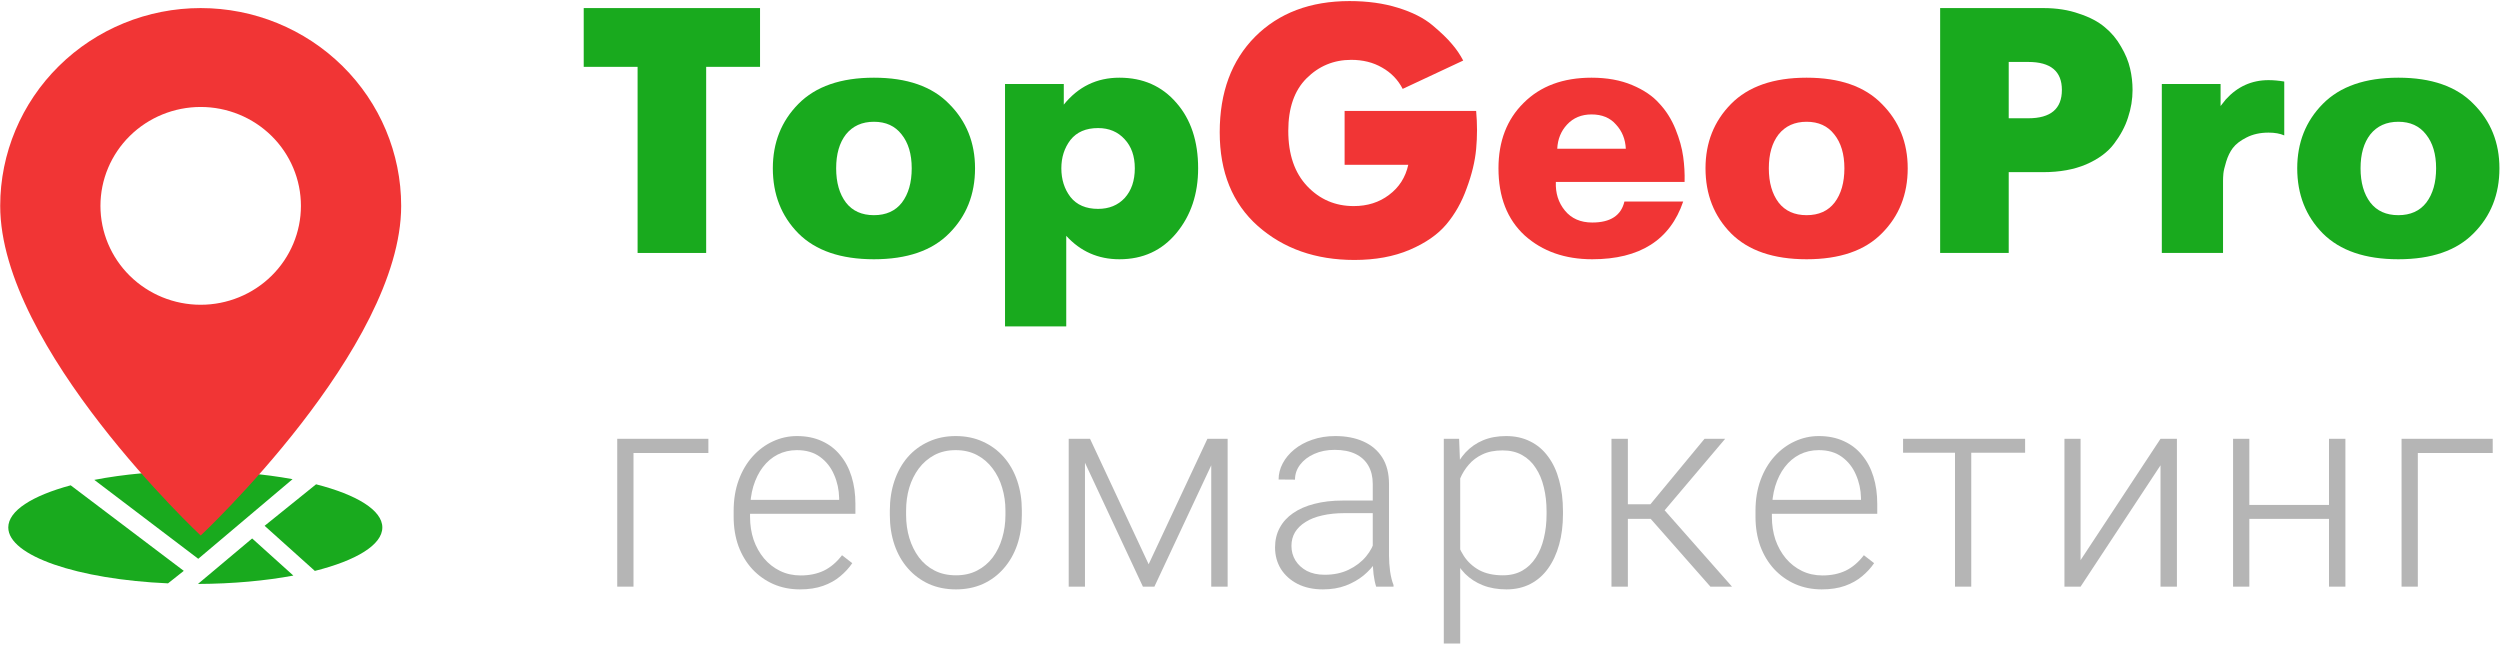
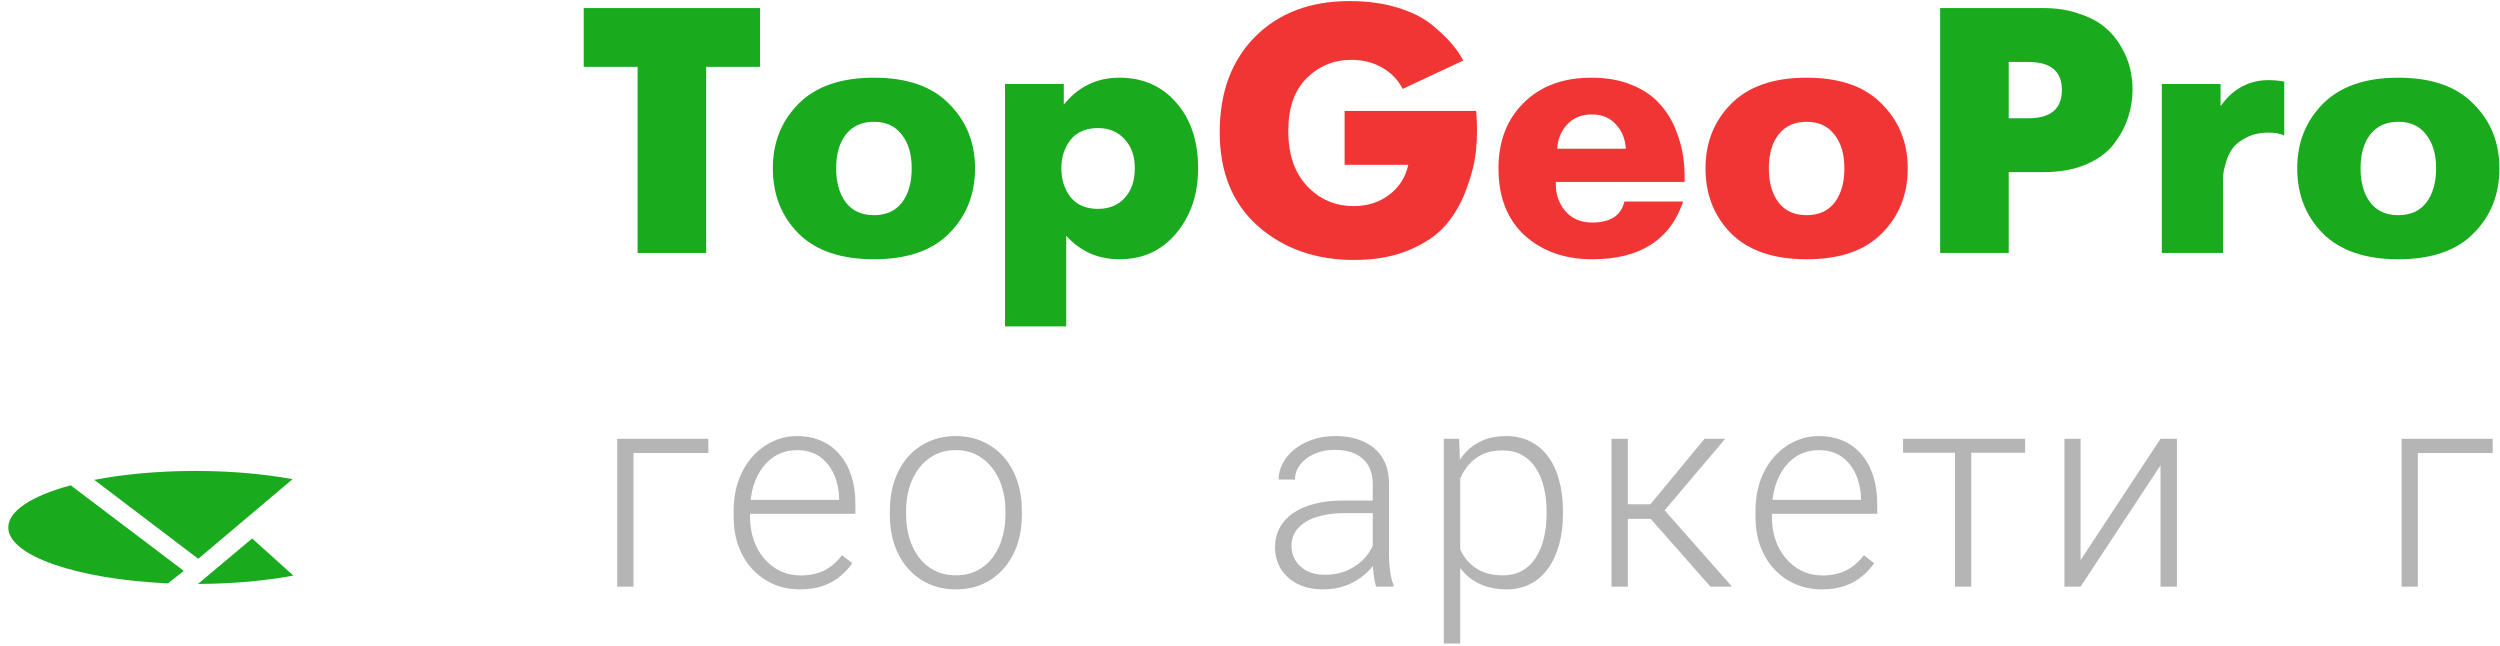
<svg xmlns="http://www.w3.org/2000/svg" width="929" height="240" viewBox="0 0 929 240" fill="none">
  <path d="M263.233 163.055V168.336H235.405V218H229.362V163.055H263.233Z" fill="#B5B5B5" />
  <path d="M297.253 219.016C293.664 219.016 290.363 218.355 287.35 217.035C284.371 215.715 281.764 213.853 279.53 211.449C277.329 209.045 275.62 206.202 274.401 202.918C273.216 199.6 272.624 195.978 272.624 192.051V189.867C272.624 185.635 273.25 181.81 274.503 178.391C275.755 174.971 277.482 172.043 279.682 169.605C281.883 167.168 284.388 165.306 287.198 164.019C290.042 162.699 293.021 162.039 296.135 162.039C299.622 162.039 302.72 162.665 305.428 163.918C308.137 165.137 310.405 166.88 312.233 169.148C314.095 171.383 315.5 174.04 316.448 177.121C317.396 180.168 317.87 183.536 317.87 187.226V190.934H276.28V185.754H311.827V185.043C311.759 181.962 311.133 179.085 309.948 176.41C308.797 173.702 307.07 171.501 304.768 169.809C302.466 168.116 299.589 167.269 296.135 167.269C293.563 167.269 291.193 167.811 289.026 168.894C286.893 169.978 285.048 171.535 283.491 173.566C281.967 175.564 280.783 177.95 279.936 180.726C279.124 183.469 278.717 186.516 278.717 189.867V192.051C278.717 195.098 279.158 197.941 280.038 200.582C280.952 203.189 282.238 205.491 283.897 207.488C285.59 209.486 287.587 211.043 289.889 212.16C292.191 213.277 294.731 213.836 297.507 213.836C300.757 213.836 303.634 213.243 306.139 212.059C308.645 210.84 310.896 208.927 312.893 206.32L316.702 209.266C315.517 211.026 314.027 212.651 312.233 214.141C310.473 215.63 308.357 216.815 305.885 217.695C303.414 218.575 300.537 219.016 297.253 219.016Z" fill="#B5B5B5" />
  <path d="M330.663 191.391V189.715C330.663 185.72 331.238 182.03 332.389 178.644C333.54 175.259 335.182 172.331 337.315 169.859C339.482 167.388 342.072 165.475 345.085 164.121C348.098 162.733 351.449 162.039 355.139 162.039C358.863 162.039 362.232 162.733 365.245 164.121C368.258 165.475 370.848 167.388 373.014 169.859C375.181 172.331 376.84 175.259 377.991 178.644C379.142 182.03 379.717 185.72 379.717 189.715V191.391C379.717 195.385 379.142 199.075 377.991 202.461C376.84 205.812 375.181 208.724 373.014 211.195C370.881 213.667 368.308 215.596 365.295 216.984C362.282 218.338 358.931 219.016 355.241 219.016C351.517 219.016 348.148 218.338 345.135 216.984C342.122 215.596 339.532 213.667 337.366 211.195C335.199 208.724 333.54 205.812 332.389 202.461C331.238 199.075 330.663 195.385 330.663 191.391ZM336.706 189.715V191.391C336.706 194.404 337.112 197.264 337.924 199.973C338.737 202.647 339.922 205.034 341.479 207.133C343.036 209.198 344.966 210.823 347.268 212.008C349.57 213.193 352.228 213.785 355.241 213.785C358.22 213.785 360.844 213.193 363.112 212.008C365.414 210.823 367.344 209.198 368.901 207.133C370.458 205.034 371.626 202.647 372.405 199.973C373.217 197.264 373.624 194.404 373.624 191.391V189.715C373.624 186.736 373.217 183.909 372.405 181.234C371.626 178.56 370.441 176.173 368.85 174.074C367.293 171.975 365.363 170.316 363.061 169.098C360.759 167.879 358.118 167.269 355.139 167.269C352.16 167.269 349.519 167.879 347.217 169.098C344.949 170.316 343.019 171.975 341.428 174.074C339.871 176.173 338.686 178.56 337.874 181.234C337.095 183.909 336.706 186.736 336.706 189.715Z" fill="#B5B5B5" />
-   <path d="M426.838 209.672L448.674 163.055H454.717L428.971 218H424.705L399.01 163.055H405.053L426.838 209.672ZM403.174 163.055V218H397.131V163.055H403.174ZM450.096 218V163.055H456.19V218H450.096Z" fill="#B5B5B5" />
  <path d="M510.115 208.148V179.812C510.115 177.206 509.574 174.954 508.49 173.059C507.407 171.163 505.816 169.707 503.717 168.691C501.618 167.676 499.028 167.168 495.947 167.168C493.104 167.168 490.565 167.676 488.33 168.691C486.13 169.673 484.386 171.01 483.1 172.703C481.847 174.362 481.221 176.207 481.221 178.238L475.127 178.187C475.127 176.122 475.635 174.125 476.651 172.195C477.666 170.266 479.105 168.539 480.967 167.016C482.829 165.492 485.046 164.29 487.619 163.41C490.226 162.496 493.087 162.039 496.201 162.039C500.128 162.039 503.582 162.699 506.561 164.019C509.574 165.34 511.927 167.32 513.619 169.961C515.312 172.601 516.158 175.919 516.158 179.914V206.473C516.158 208.368 516.294 210.332 516.565 212.363C516.869 214.394 517.293 216.07 517.834 217.391V218H511.385C510.979 216.781 510.657 215.258 510.42 213.43C510.217 211.568 510.115 209.807 510.115 208.148ZM511.537 186.008L511.639 190.68H499.705C496.591 190.68 493.798 190.967 491.326 191.543C488.889 192.085 486.824 192.897 485.131 193.98C483.438 195.03 482.135 196.299 481.221 197.789C480.341 199.279 479.901 200.971 479.901 202.867C479.901 204.831 480.391 206.625 481.373 208.25C482.389 209.875 483.811 211.178 485.639 212.16C487.501 213.108 489.701 213.582 492.24 213.582C495.626 213.582 498.605 212.956 501.178 211.703C503.785 210.45 505.934 208.809 507.627 206.777C509.32 204.746 510.454 202.529 511.03 200.125L513.67 203.629C513.23 205.322 512.418 207.065 511.233 208.859C510.082 210.62 508.575 212.279 506.713 213.836C504.851 215.359 502.651 216.612 500.112 217.594C497.606 218.542 494.763 219.016 491.58 219.016C487.992 219.016 484.86 218.338 482.186 216.984C479.545 215.63 477.48 213.785 475.99 211.449C474.535 209.079 473.807 206.405 473.807 203.426C473.807 200.717 474.382 198.297 475.533 196.164C476.684 193.997 478.343 192.169 480.51 190.68C482.711 189.156 485.351 188.005 488.432 187.226C491.546 186.414 495.033 186.008 498.893 186.008H511.537Z" fill="#B5B5B5" />
  <path d="M542.611 173.617V239.125H536.518V163.055H542.205L542.611 173.617ZM580.799 190.019V191.086C580.799 195.182 580.325 198.94 579.377 202.359C578.429 205.779 577.058 208.741 575.264 211.246C573.503 213.717 571.32 215.63 568.713 216.984C566.106 218.338 563.144 219.016 559.826 219.016C556.542 219.016 553.614 218.508 551.041 217.492C548.468 216.476 546.251 215.038 544.389 213.176C542.561 211.28 541.088 209.079 539.971 206.574C538.887 204.035 538.126 201.259 537.686 198.246V184.18C538.193 180.862 539.023 177.849 540.174 175.141C541.325 172.432 542.798 170.096 544.592 168.133C546.42 166.169 548.587 164.663 551.092 163.613C553.597 162.564 556.458 162.039 559.674 162.039C563.025 162.039 566.005 162.699 568.611 164.019C571.252 165.306 573.469 167.185 575.264 169.656C577.092 172.094 578.463 175.039 579.377 178.492C580.325 181.911 580.799 185.754 580.799 190.019ZM574.705 191.086V190.019C574.705 186.803 574.367 183.824 573.689 181.082C573.046 178.34 572.048 175.953 570.693 173.922C569.373 171.857 567.68 170.249 565.615 169.098C563.584 167.947 561.163 167.371 558.354 167.371C555.442 167.371 552.954 167.862 550.889 168.844C548.857 169.792 547.165 171.061 545.811 172.652C544.456 174.21 543.39 175.919 542.611 177.781C541.833 179.643 541.257 181.471 540.885 183.266V199.465C541.528 202.038 542.561 204.424 543.982 206.625C545.404 208.792 547.3 210.535 549.67 211.855C552.074 213.142 555.002 213.785 558.455 213.785C561.231 213.785 563.635 213.21 565.666 212.059C567.697 210.907 569.373 209.299 570.693 207.234C572.048 205.169 573.046 202.766 573.689 200.023C574.367 197.281 574.705 194.302 574.705 191.086Z" fill="#B5B5B5" />
  <path d="M604.916 163.055V218H598.822V163.055H604.916ZM641.072 163.055L615.885 192.812H602.783L602.123 187.379H613.295L633.404 163.055H641.072ZM635.588 218L612.685 192L616.545 187.328L643.611 218H635.588Z" fill="#B5B5B5" />
  <path d="M676.97 219.016C673.382 219.016 670.081 218.355 667.068 217.035C664.089 215.715 661.482 213.853 659.248 211.449C657.047 209.045 655.338 206.202 654.119 202.918C652.934 199.6 652.342 195.978 652.342 192.051V189.867C652.342 185.635 652.968 181.81 654.22 178.391C655.473 174.971 657.2 172.043 659.4 169.605C661.601 167.168 664.106 165.306 666.916 164.019C669.76 162.699 672.739 162.039 675.853 162.039C679.34 162.039 682.438 162.665 685.146 163.918C687.855 165.137 690.123 166.88 691.951 169.148C693.813 171.383 695.218 174.04 696.166 177.121C697.114 180.168 697.588 183.536 697.588 187.226V190.934H655.998V185.754H691.545V185.043C691.477 181.962 690.851 179.085 689.666 176.41C688.515 173.702 686.788 171.501 684.486 169.809C682.184 168.116 679.306 167.269 675.853 167.269C673.28 167.269 670.911 167.811 668.744 168.894C666.611 169.978 664.766 171.535 663.209 173.566C661.685 175.564 660.5 177.95 659.654 180.726C658.842 183.469 658.435 186.516 658.435 189.867V192.051C658.435 195.098 658.875 197.941 659.756 200.582C660.67 203.189 661.956 205.491 663.615 207.488C665.308 209.486 667.305 211.043 669.607 212.16C671.909 213.277 674.448 213.836 677.224 213.836C680.474 213.836 683.352 213.243 685.857 212.059C688.362 210.84 690.614 208.927 692.611 206.32L696.42 209.266C695.235 211.026 693.745 212.651 691.951 214.141C690.191 215.63 688.075 216.815 685.603 217.695C683.132 218.575 680.254 219.016 676.97 219.016Z" fill="#B5B5B5" />
  <path d="M732.521 163.055V218H726.478V163.055H732.521ZM752.529 163.055V168.234H707.181V163.055H752.529Z" fill="#B5B5B5" />
  <path d="M773.142 208.148L802.849 163.055H808.943V218H802.849V172.906L773.142 218H767.15V163.055H773.142V208.148Z" fill="#B5B5B5" />
-   <path d="M866.88 187.633V192.812H834.279V187.633H866.88ZM835.853 163.055V218H829.81V163.055H835.853ZM871.552 163.055V218H865.458V163.055H871.552Z" fill="#B5B5B5" />
  <path d="M926.29 163.055V168.336H898.462V218H892.419V163.055H926.29Z" fill="#B5B5B5" />
  <path d="M236.93 94V24.84H216.91V3H282.43V24.84H262.41V94H236.93Z" fill="#19AA1E" />
  <path d="M352.705 86.72C346.379 93.133 337.062 96.34 324.755 96.34C312.448 96.34 303.089 93.133 296.675 86.72C290.349 80.307 287.185 72.247 287.185 62.54C287.185 53.007 290.349 45.033 296.675 38.62C303.089 32.12 312.448 28.87 324.755 28.87C337.062 28.87 346.379 32.12 352.705 38.62C359.119 45.033 362.325 53.007 362.325 62.54C362.325 72.247 359.119 80.307 352.705 86.72ZM314.355 75.28C316.782 78.4 320.248 79.96 324.755 79.96C329.262 79.96 332.728 78.4 335.155 75.28C337.582 72.073 338.795 67.827 338.795 62.54C338.795 57.253 337.538 53.05 335.025 49.93C332.598 46.81 329.175 45.25 324.755 45.25C320.335 45.25 316.868 46.81 314.355 49.93C311.928 53.05 310.715 57.253 310.715 62.54C310.715 67.827 311.928 72.073 314.355 75.28Z" fill="#19AA1E" />
  <path d="M373.466 31.21H395.306V38.88C400.679 32.207 407.569 28.87 415.976 28.87C424.729 28.87 431.792 31.99 437.166 38.23C442.539 44.383 445.226 52.487 445.226 62.54C445.226 72.073 442.539 80.09 437.166 86.59C431.792 93.09 424.729 96.34 415.976 96.34C408.089 96.34 401.502 93.437 396.216 87.63V121.3H373.466V31.21ZM408.046 77.62C412.119 77.62 415.412 76.277 417.926 73.59C420.439 70.817 421.696 67.133 421.696 62.54C421.696 58.033 420.439 54.437 417.926 51.75C415.412 48.977 412.119 47.59 408.046 47.59C403.539 47.59 400.116 49.063 397.776 52.01C395.522 54.957 394.396 58.467 394.396 62.54C394.396 66.7 395.522 70.253 397.776 73.2C400.116 76.147 403.539 77.62 408.046 77.62Z" fill="#19AA1E" />
  <path d="M499.656 41.22H548.536C548.969 45.987 548.969 50.71 548.536 55.39C548.103 59.983 546.933 64.837 545.026 69.95C543.206 75.063 540.693 79.527 537.486 83.34C534.279 87.153 529.729 90.317 523.836 92.83C517.943 95.343 511.096 96.6 503.296 96.6C488.909 96.6 476.949 92.397 467.416 83.99C457.969 75.583 453.246 63.97 453.246 49.15C453.246 34.33 457.623 22.5 466.376 13.66C475.216 4.82 486.916 0.4 501.476 0.4C508.149 0.4 514.129 1.223 519.416 2.87C524.789 4.517 529.079 6.683 532.286 9.37C535.493 12.057 537.919 14.397 539.566 16.39C541.213 18.297 542.599 20.333 543.726 22.5L521.236 33.03C519.503 29.65 516.946 27.007 513.566 25.1C510.273 23.193 506.459 22.24 502.126 22.24C495.626 22.24 490.079 24.537 485.486 29.13C480.979 33.637 478.726 40.137 478.726 48.63C478.726 57.383 481.066 64.23 485.746 69.17C490.426 74.11 496.189 76.58 503.036 76.58C508.149 76.58 512.526 75.193 516.166 72.42C519.893 69.647 522.276 65.92 523.316 61.24H499.656V41.22Z" fill="#F13535" />
  <path d="M603.634 74.89H625.474C620.62 89.19 609.354 96.34 591.674 96.34C581.534 96.34 573.17 93.393 566.584 87.5C560.084 81.52 556.834 73.2 556.834 62.54C556.834 52.487 559.954 44.383 566.194 38.23C572.434 31.99 580.84 28.87 591.414 28.87C597.134 28.87 602.16 29.78 606.494 31.6C610.827 33.42 614.207 35.717 616.634 38.49C619.147 41.177 621.14 44.34 622.614 47.98C624.087 51.62 625.04 55.043 625.474 58.25C625.907 61.37 626.08 64.49 625.994 67.61H578.154C577.98 71.77 579.107 75.323 581.534 78.27C583.96 81.217 587.34 82.69 591.674 82.69C598.434 82.69 602.42 80.09 603.634 74.89ZM578.674 55.26H604.154C603.98 51.707 602.767 48.717 600.514 46.29C598.347 43.777 595.314 42.52 591.414 42.52C587.687 42.52 584.654 43.777 582.314 46.29C580.06 48.717 578.847 51.707 578.674 55.26Z" fill="#F13535" />
  <path d="M699.287 86.72C692.961 93.133 683.644 96.34 671.337 96.34C659.031 96.34 649.671 93.133 643.257 86.72C636.931 80.307 633.767 72.247 633.767 62.54C633.767 53.007 636.931 45.033 643.257 38.62C649.671 32.12 659.031 28.87 671.337 28.87C683.644 28.87 692.961 32.12 699.287 38.62C705.701 45.033 708.907 53.007 708.907 62.54C708.907 72.247 705.701 80.307 699.287 86.72ZM660.937 75.28C663.364 78.4 666.831 79.96 671.337 79.96C675.844 79.96 679.311 78.4 681.737 75.28C684.164 72.073 685.377 67.827 685.377 62.54C685.377 57.253 684.121 53.05 681.607 49.93C679.181 46.81 675.757 45.25 671.337 45.25C666.917 45.25 663.45 46.81 660.937 49.93C658.51 53.05 657.297 57.253 657.297 62.54C657.297 67.827 658.51 72.073 660.937 75.28Z" fill="#F13535" />
  <path d="M720.958 94V3H759.308C764.248 3 768.668 3.693 772.568 5.08C776.554 6.38 779.761 8.07 782.188 10.15C784.614 12.143 786.608 14.527 788.168 17.3C789.814 20.073 790.941 22.803 791.548 25.49C792.154 28.09 792.458 30.733 792.458 33.42C792.458 36.887 791.894 40.31 790.768 43.69C789.728 46.983 787.994 50.233 785.568 53.44C783.228 56.56 779.761 59.117 775.168 61.11C770.661 63.017 765.374 63.97 759.308 63.97H746.438V94H720.958ZM746.438 23.02V43.95H753.718C762.038 43.95 766.198 40.44 766.198 33.42C766.198 26.487 762.038 23.02 753.718 23.02H746.438Z" fill="#19AA1E" />
  <path d="M803.329 94V31.21H825.169V39.4C825.602 38.793 826.252 37.97 827.119 36.93C831.452 32.163 836.739 29.78 842.979 29.78C844.799 29.78 846.749 29.953 848.829 30.3V50.32C847.269 49.627 845.319 49.28 842.979 49.28C839.859 49.28 837.129 49.887 834.789 51.1C832.536 52.227 830.846 53.527 829.719 55C828.679 56.387 827.855 58.077 827.249 60.07C826.642 62.063 826.295 63.537 826.209 64.49C826.122 65.443 826.079 66.353 826.079 67.22V94H803.329Z" fill="#19AA1E" />
  <path d="M919.17 86.72C912.843 93.133 903.527 96.34 891.22 96.34C878.913 96.34 869.553 93.133 863.14 86.72C856.813 80.307 853.65 72.247 853.65 62.54C853.65 53.007 856.813 45.033 863.14 38.62C869.553 32.12 878.913 28.87 891.22 28.87C903.527 28.87 912.843 32.12 919.17 38.62C925.583 45.033 928.79 53.007 928.79 62.54C928.79 72.247 925.583 80.307 919.17 86.72ZM880.82 75.28C883.247 78.4 886.713 79.96 891.22 79.96C895.727 79.96 899.193 78.4 901.62 75.28C904.047 72.073 905.26 67.827 905.26 62.54C905.26 57.253 904.003 53.05 901.49 49.93C899.063 46.81 895.64 45.25 891.22 45.25C886.8 45.25 883.333 46.81 880.82 49.93C878.393 53.05 877.18 57.253 877.18 62.54C877.18 67.827 878.393 72.073 880.82 75.28Z" fill="#19AA1E" />
  <path d="M109.009 213.885C98.676 215.81 86.549 216.942 73.561 216.996L93.698 200.091L109.009 213.885Z" fill="#19AA1E" />
  <path d="M68.293 212.132L62.432 216.776C28.856 215.293 3.076 206.557 3.076 196C3.076 189.777 12.034 184.187 26.267 180.342L68.293 212.132Z" fill="#19AA1E" />
-   <path d="M117.455 179.966C132.515 183.818 142.076 189.571 142.076 196C142.076 202.494 132.32 208.298 116.996 212.15L98.331 195.387L117.455 179.966Z" fill="#19AA1E" />
  <path d="M72.576 175C85.813 175 98.185 176.118 108.715 178.059L73.668 207.648L35.042 178.323C45.867 176.22 58.75 175 72.576 175Z" fill="#19AA1E" />
-   <path d="M74.576 199C74.576 199 149.076 129.346 149.076 76.5C149.076 57.007 141.227 38.312 127.256 24.528C113.284 10.744 94.335 3 74.576 3C54.818 3 35.868 10.744 21.897 24.528C7.925 38.312 0.076 57.007 0.076 76.5C0.076 129.346 74.576 199 74.576 199ZM74.576 113.25C64.697 113.25 55.222 109.378 48.236 102.486C41.251 95.594 37.326 86.247 37.326 76.5C37.326 66.753 41.251 57.406 48.236 50.514C55.222 43.622 64.697 39.75 74.576 39.75C84.455 39.75 93.93 43.622 100.916 50.514C107.902 57.406 111.826 66.753 111.826 76.5C111.826 86.247 107.902 95.594 100.916 102.486C93.93 109.378 84.455 113.25 74.576 113.25Z" fill="#F13535" />
</svg>